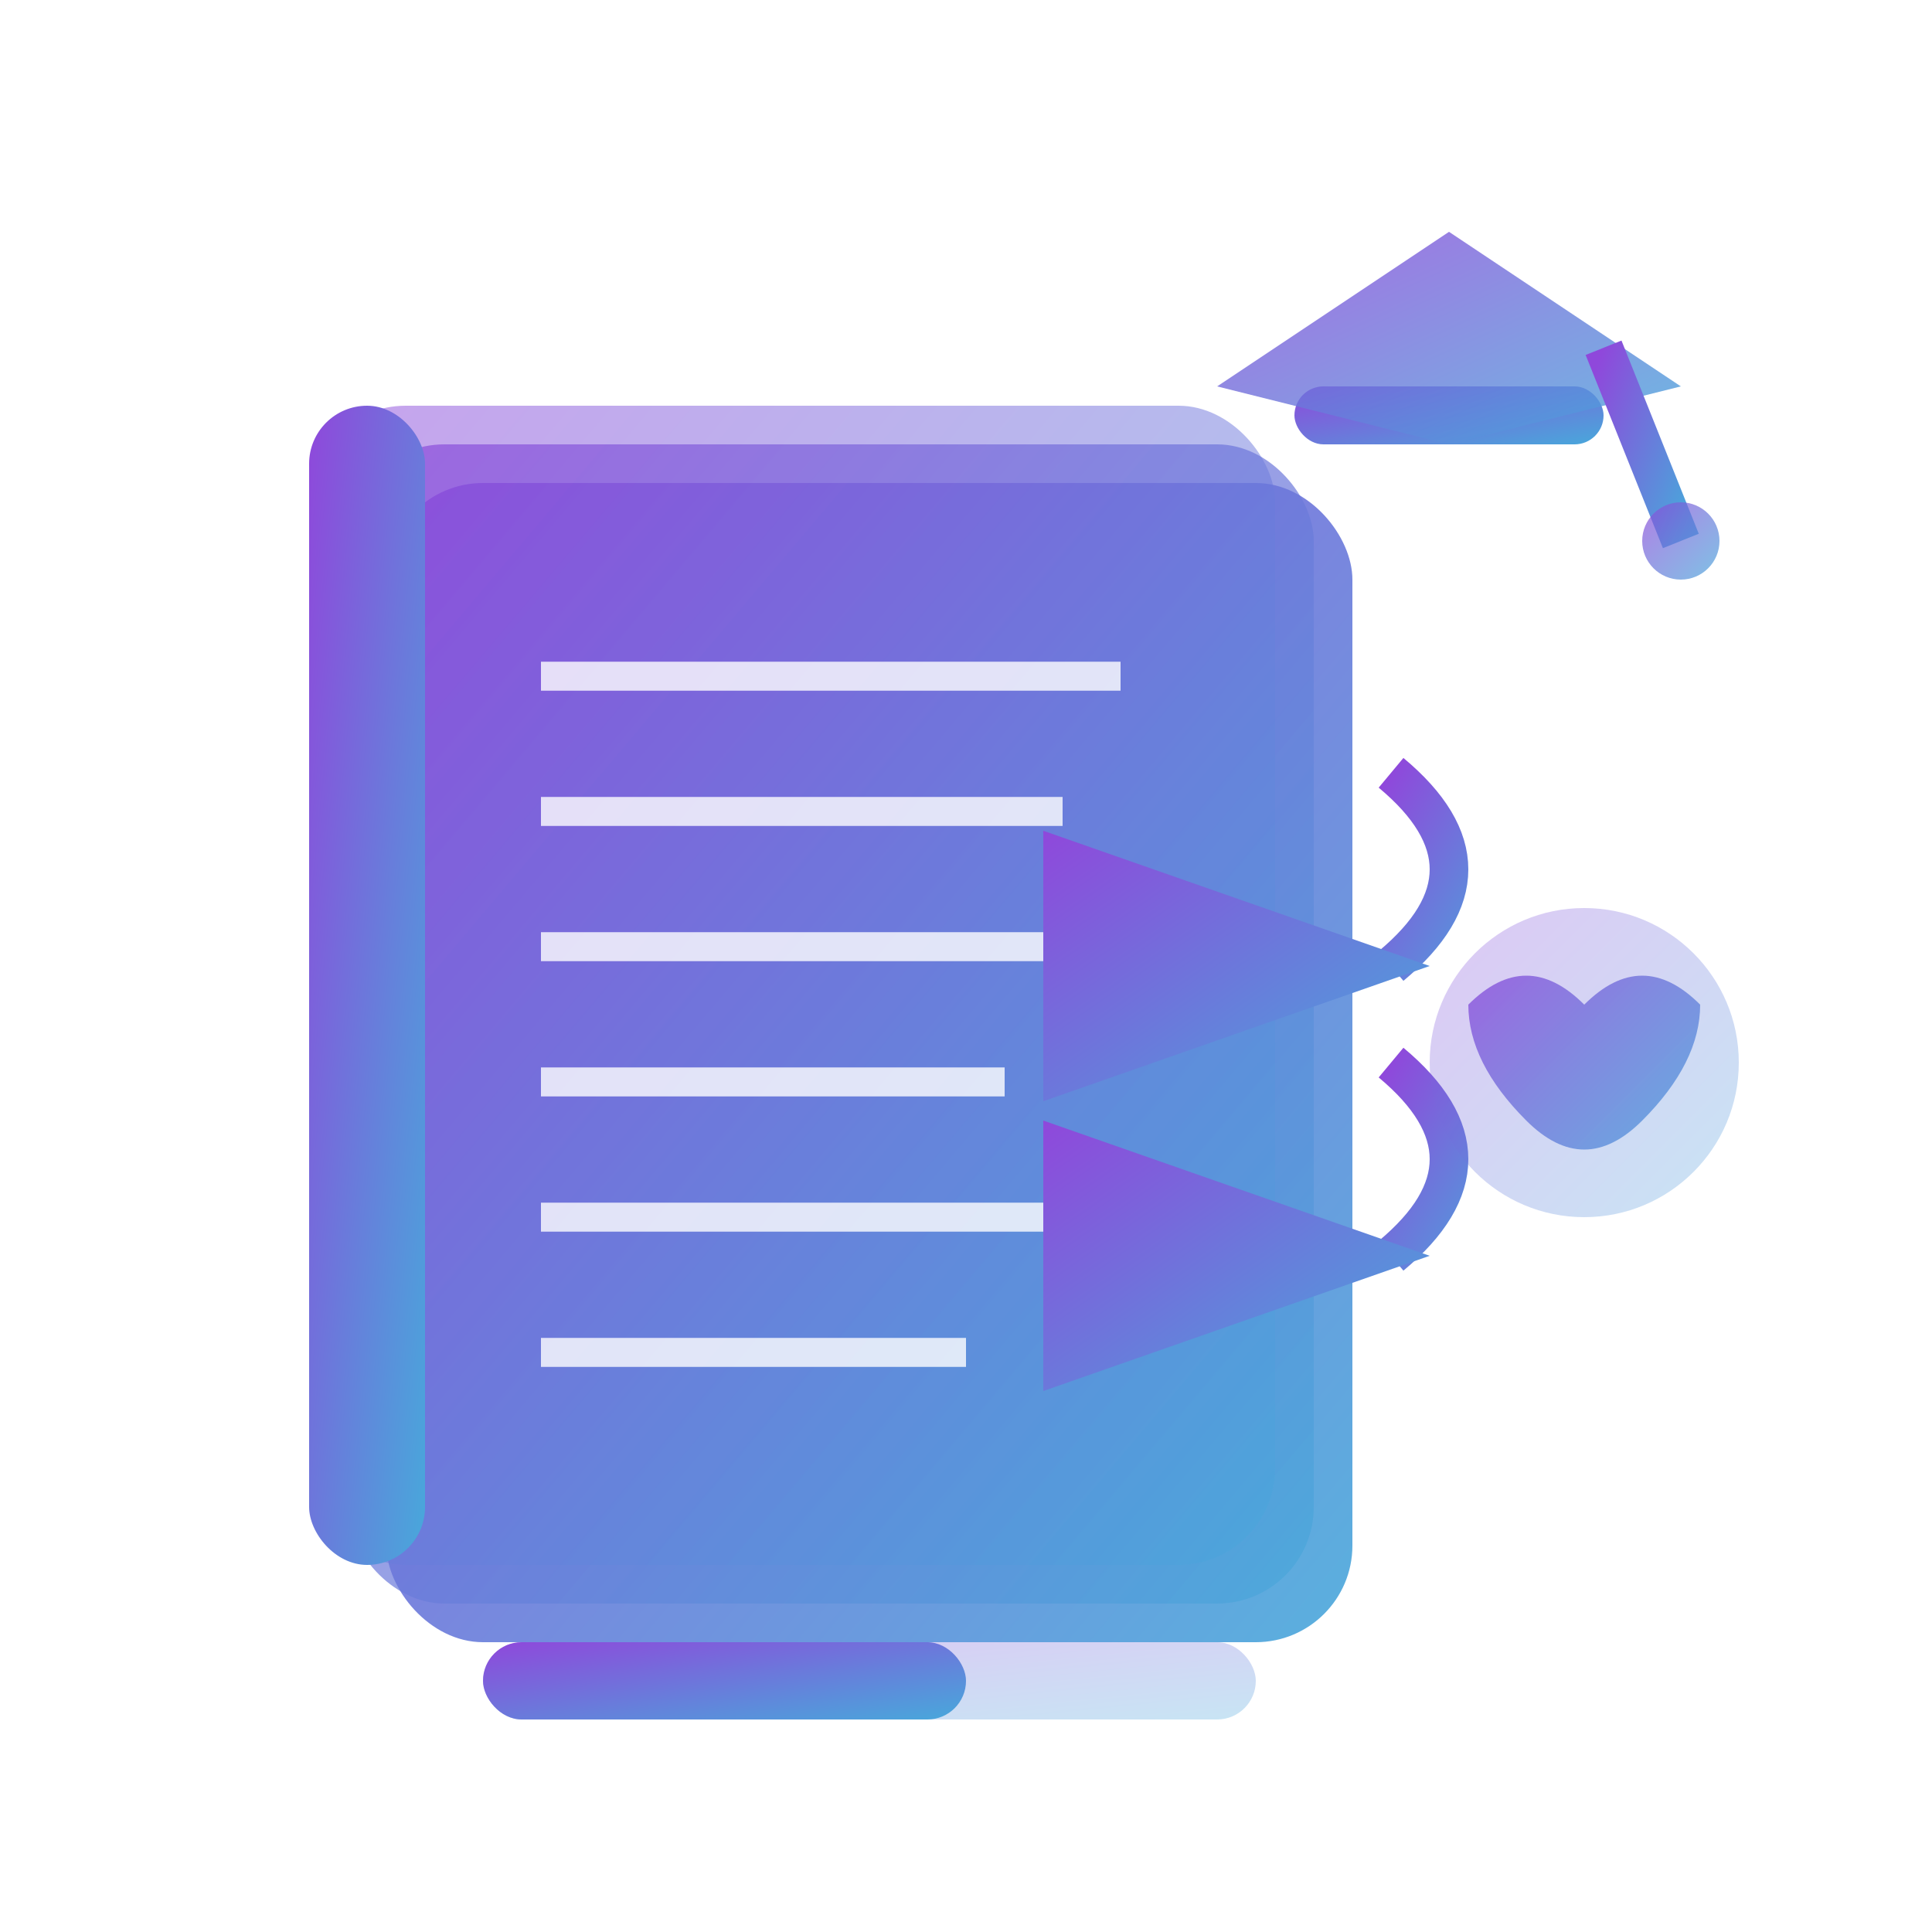
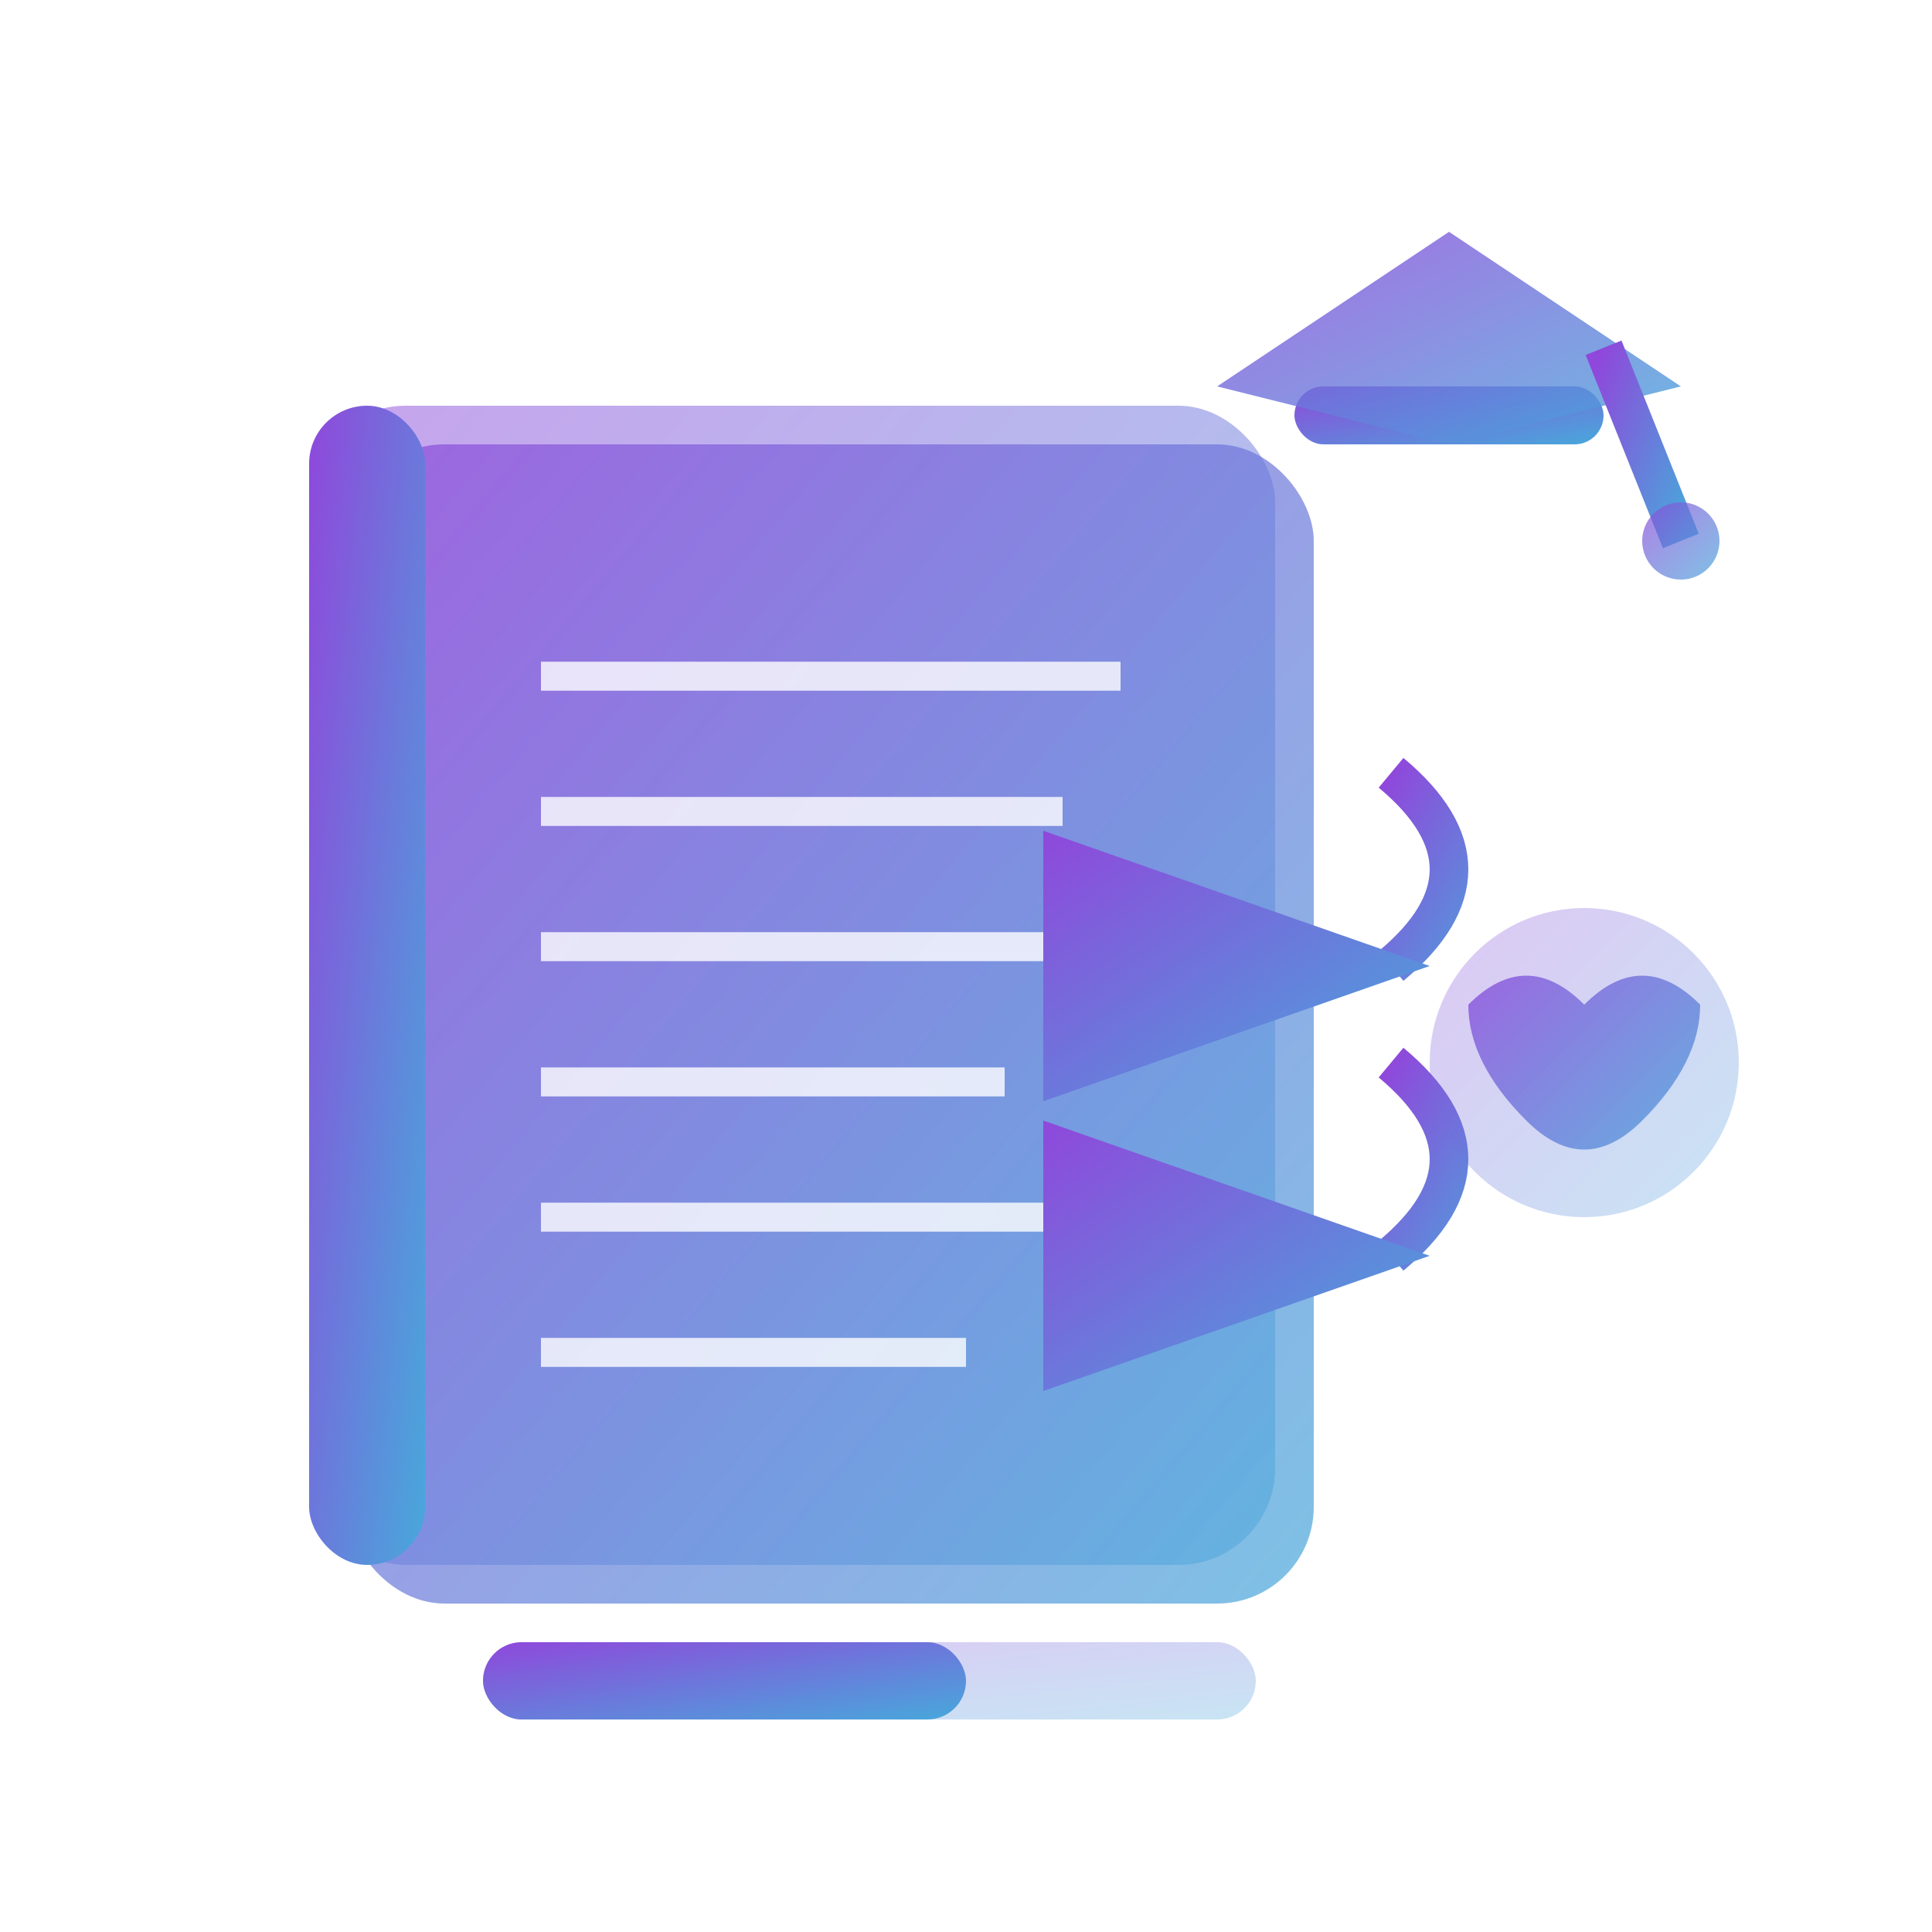
<svg xmlns="http://www.w3.org/2000/svg" width="100" height="100" viewBox="0 0 100 100">
  <defs>
    <linearGradient id="courseGradient" x1="0%" y1="0%" x2="100%" y2="100%">
      <stop offset="0%" style="stop-color:#8f48db;stop-opacity:1" />
      <stop offset="100%" style="stop-color:#48a8db;stop-opacity:1" />
    </linearGradient>
  </defs>
-   <rect x="20" y="25" width="50" height="60" rx="5" fill="url(#courseGradient)" opacity="0.9" />
  <rect x="18" y="23" width="50" height="60" rx="5" fill="url(#courseGradient)" opacity="0.7" />
  <rect x="16" y="21" width="50" height="60" rx="5" fill="url(#courseGradient)" opacity="0.5" />
  <rect x="16" y="21" width="6" height="60" rx="3" fill="url(#courseGradient)" />
  <line x1="28" y1="35" x2="58" y2="35" stroke="white" stroke-width="1.5" opacity="0.8" />
  <line x1="28" y1="42" x2="55" y2="42" stroke="white" stroke-width="1.5" opacity="0.8" />
  <line x1="28" y1="49" x2="58" y2="49" stroke="white" stroke-width="1.5" opacity="0.8" />
  <line x1="28" y1="56" x2="52" y2="56" stroke="white" stroke-width="1.5" opacity="0.8" />
  <line x1="28" y1="63" x2="58" y2="63" stroke="white" stroke-width="1.5" opacity="0.8" />
  <line x1="28" y1="70" x2="50" y2="70" stroke="white" stroke-width="1.5" opacity="0.8" />
  <g transform="translate(75, 20)">
    <rect x="-8" y="0" width="16" height="3" rx="1.5" fill="url(#courseGradient)" />
    <path d="M -12 0 L 0 -8 L 12 0 L 0 3 Z" fill="url(#courseGradient)" opacity="0.8" />
    <line x1="8" y1="-2" x2="12" y2="8" stroke="url(#courseGradient)" stroke-width="2" />
    <circle cx="12" cy="8" r="2" fill="url(#courseGradient)" opacity="0.7" />
  </g>
  <path d="M 72 40 Q 78 45 72 50" stroke="url(#courseGradient)" stroke-width="2" fill="none" marker-end="url(#arrowhead)" />
  <path d="M 72 55 Q 78 60 72 65" stroke="url(#courseGradient)" stroke-width="2" fill="none" marker-end="url(#arrowhead)" />
  <g transform="translate(82, 55)">
    <circle cx="0" cy="0" r="8" fill="url(#courseGradient)" opacity="0.3" />
    <path d="M -6 -3 Q -3 -6 0 -3 Q 3 -6 6 -3 Q 6 0 3 3 Q 0 6 -3 3 Q -6 0 -6 -3 Z" fill="url(#courseGradient)" opacity="0.8" />
  </g>
  <rect x="25" y="85" width="40" height="4" rx="2" fill="url(#courseGradient)" opacity="0.3" />
  <rect x="25" y="85" width="25" height="4" rx="2" fill="url(#courseGradient)" />
  <defs>
    <marker id="arrowhead" markerWidth="10" markerHeight="7" refX="9" refY="3.5" orient="auto">
      <polygon points="0 0, 10 3.5, 0 7" fill="url(#courseGradient)" />
    </marker>
  </defs>
</svg>